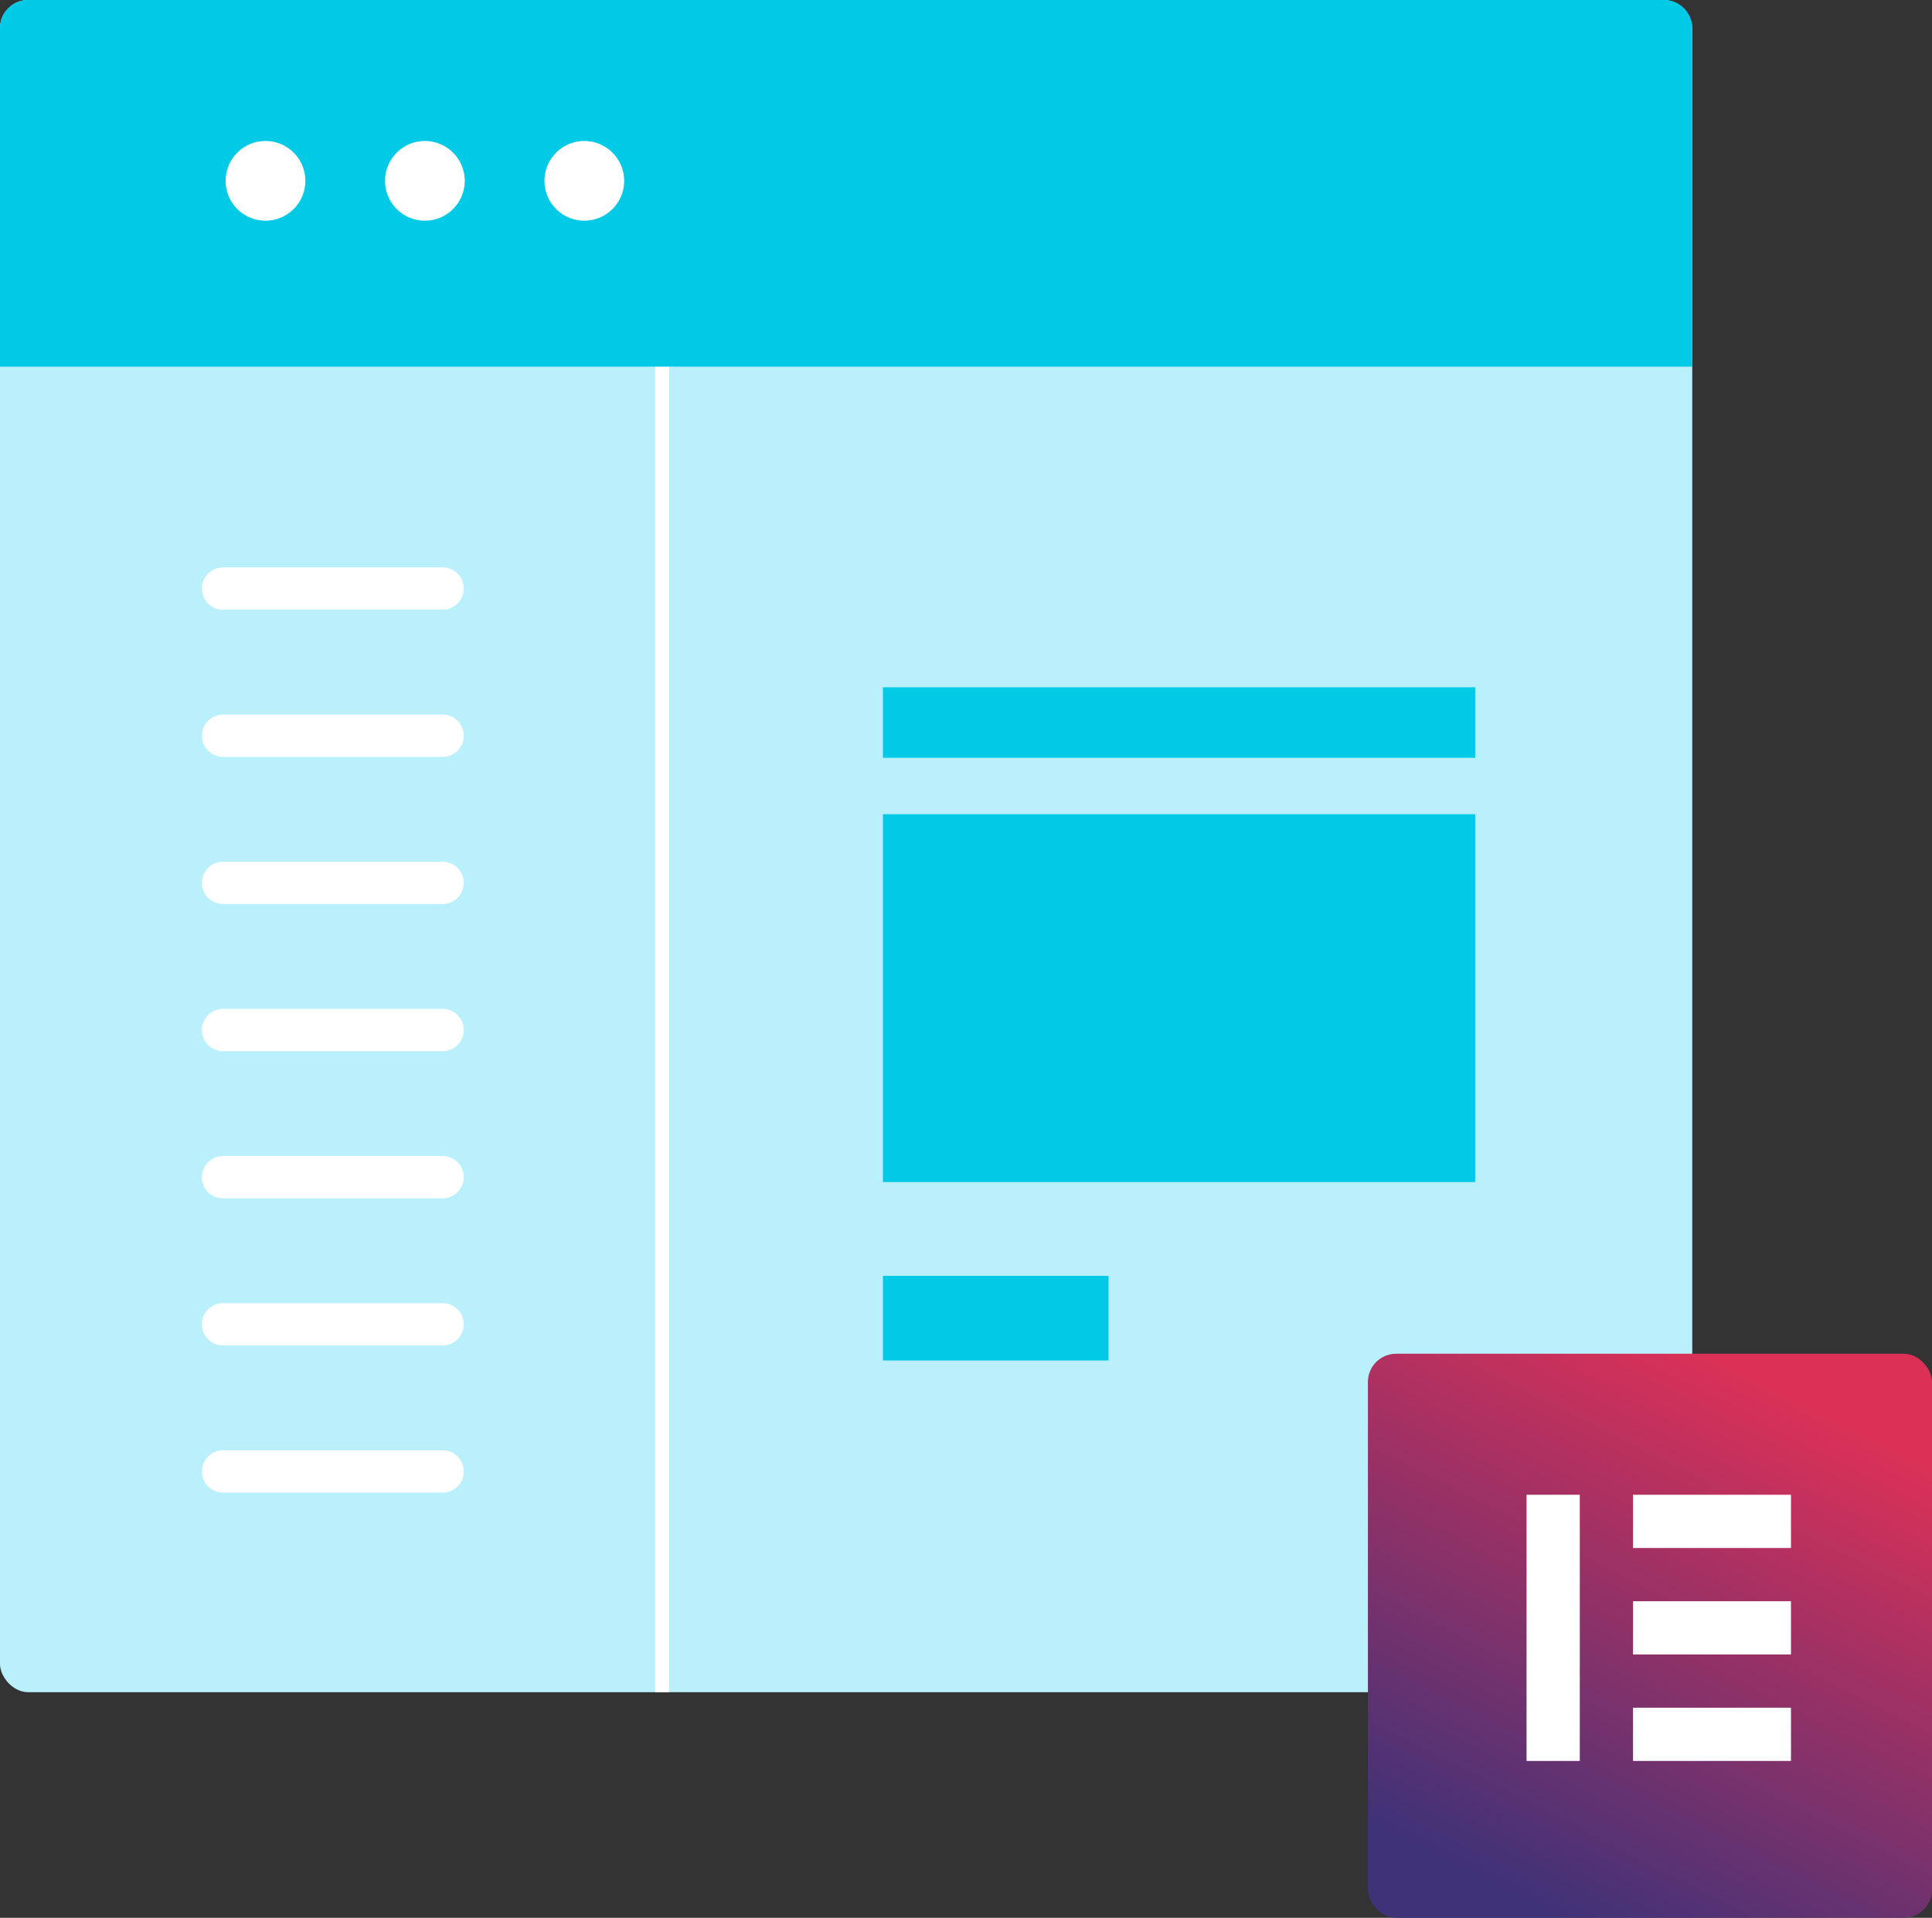
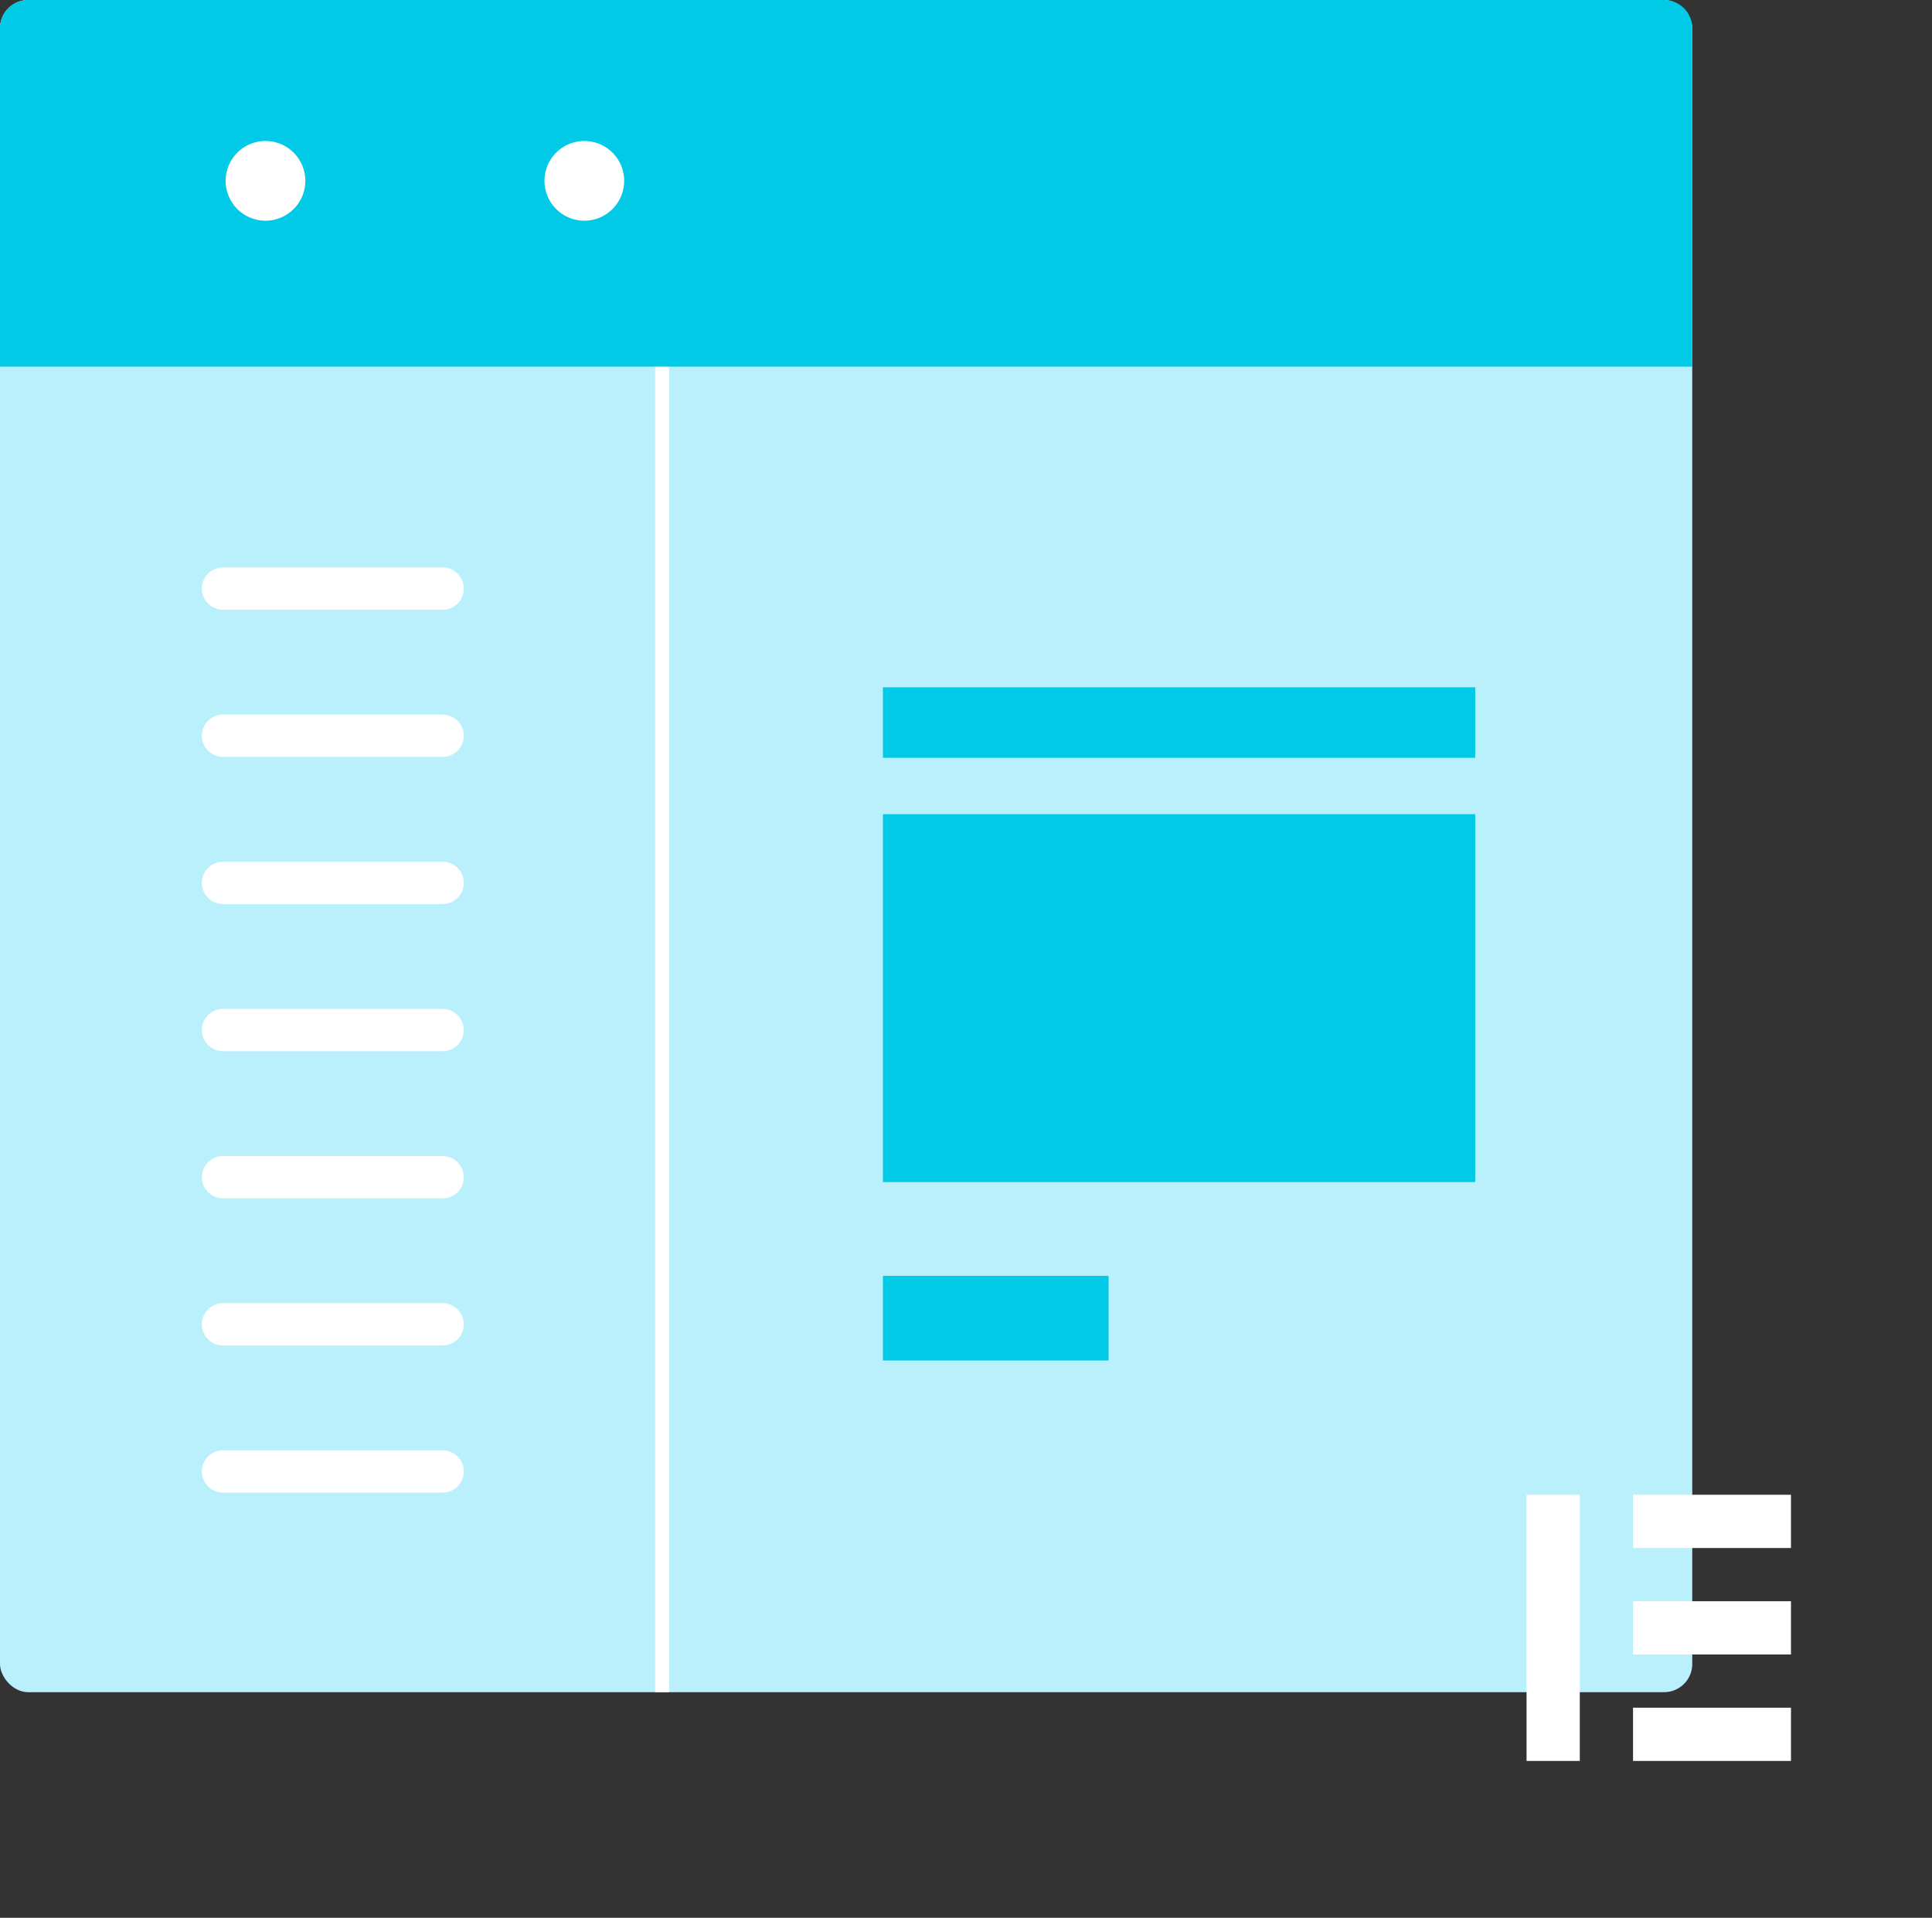
<svg xmlns="http://www.w3.org/2000/svg" width="137" height="136" viewBox="0 0 137 136">
  <rect x="0" y="0" width="137" height="136" fill="#333333" stroke="none" />
  <defs>
    <linearGradient id="linear-gradient" x1="0.6" x2="0.14" y2="0.9" gradientUnits="objectBoundingBox">
      <stop offset="0" stop-color="#db3157" />
      <stop offset="1" stop-color="#3f3278" />
    </linearGradient>
  </defs>
  <g id="icon_37" transform="translate(-574 -6219)">
    <g id="Group_146" data-name="Group 146" transform="translate(-267.5 3865.5)">
      <rect id="Rectangle_65" data-name="Rectangle 65" width="120" height="120" rx="2" transform="translate(841.5 2353.5)" fill="#baf0fc" />
      <line id="Line_82" data-name="Line 82" y2="94.5" transform="translate(888.456 2379)" fill="none" stroke="#fff" stroke-linejoin="round" stroke-width="1" />
      <path id="Rectangle_69" data-name="Rectangle 69" d="M2,0H118a2,2,0,0,1,2,2V26a0,0,0,0,1,0,0H0a0,0,0,0,1,0,0V2A2,2,0,0,1,2,0Z" transform="translate(841.5 2353.5)" fill="#00cae6" />
      <path id="Path_144" data-name="Path 144" d="M120,0" transform="translate(841.5 2379.587)" fill="none" stroke="#000" stroke-linecap="round" stroke-width="1" />
      <line id="Line_83" data-name="Line 83" x2="15.571" transform="translate(857.315 2395.239)" fill="none" stroke="#fff" stroke-linecap="round" stroke-linejoin="round" stroke-width="3" />
      <line id="Line_84" data-name="Line 84" x2="15.571" transform="translate(857.315 2405.674)" fill="none" stroke="#fff" stroke-linecap="round" stroke-linejoin="round" stroke-width="3" />
      <line id="Line_85" data-name="Line 85" x2="15.571" transform="translate(857.315 2416.109)" fill="none" stroke="#fff" stroke-linecap="round" stroke-linejoin="round" stroke-width="3" />
      <line id="Line_86" data-name="Line 86" x2="15.571" transform="translate(857.315 2426.543)" fill="none" stroke="#fff" stroke-linecap="round" stroke-linejoin="round" stroke-width="3" />
      <line id="Line_87" data-name="Line 87" x2="15.571" transform="translate(857.315 2436.978)" fill="none" stroke="#fff" stroke-linecap="round" stroke-linejoin="round" stroke-width="3" />
      <line id="Line_88" data-name="Line 88" x2="15.571" transform="translate(857.315 2447.413)" fill="none" stroke="#fff" stroke-linecap="round" stroke-linejoin="round" stroke-width="3" />
      <line id="Line_89" data-name="Line 89" x2="15.571" transform="translate(857.315 2457.847)" fill="none" stroke="#fff" stroke-linecap="round" stroke-linejoin="round" stroke-width="3" />
      <g id="Group_147" data-name="Group 147" transform="translate(0 -3)">
        <rect id="Rectangle_66" data-name="Rectangle 66" width="42" height="26.087" transform="translate(904.109 2414.239)" fill="#00cae6" />
        <rect id="Rectangle_70" data-name="Rectangle 70" width="42" height="5" transform="translate(904.109 2405.239)" fill="#00cae6" />
        <rect id="Rectangle_67" data-name="Rectangle 67" width="16" height="6" transform="translate(904.109 2446.978)" fill="#00cae6" />
      </g>
      <g id="Group_150" data-name="Group 150" transform="translate(857.5 2363.5)">
        <g id="Group_40" data-name="Group 40">
          <path id="Path_49" data-name="Path 49" d="M1038.826,2451a2.826,2.826,0,1,0,2.826,2.826,2.828,2.828,0,0,0-2.826-2.826Z" transform="translate(-1036 -2451.002)" fill="#fff" />
        </g>
        <g id="Group_41" data-name="Group 41" transform="translate(11.304)">
-           <path id="Path_50" data-name="Path 50" d="M1040.826,2451a2.826,2.826,0,1,0,2.826,2.826,2.828,2.828,0,0,0-2.826-2.826Z" transform="translate(-1038 -2451.002)" fill="#fff" />
+           <path id="Path_50" data-name="Path 50" d="M1040.826,2451Z" transform="translate(-1038 -2451.002)" fill="#fff" />
        </g>
        <g id="Group_42" data-name="Group 42" transform="translate(22.609)">
          <path id="Path_51" data-name="Path 51" d="M1042.826,2451a2.826,2.826,0,1,0,2.826,2.826,2.828,2.828,0,0,0-2.826-2.826Z" transform="translate(-1040 -2451.002)" fill="#fff" />
        </g>
      </g>
    </g>
    <g id="Group_163" data-name="Group 163" transform="translate(28 -55)">
-       <rect id="Rectangle_71" data-name="Rectangle 71" width="40" height="40" rx="2" transform="translate(643 6370)" fill="url(#linear-gradient)" />
      <g id="Group_148" data-name="Group 148" transform="translate(654.25 6380)">
        <rect id="Rectangle_63" data-name="Rectangle 63" width="3.775" height="18.876" transform="translate(0 0)" fill="#fff" />
        <rect id="Rectangle_64" data-name="Rectangle 64" width="3.775" height="11.2" transform="translate(7.55 3.775) rotate(-90)" fill="#fff" />
        <rect id="Rectangle_64-2" data-name="Rectangle 64" width="3.775" height="11.2" transform="translate(7.55 11.326) rotate(-90)" fill="#fff" />
        <rect id="Rectangle_64-3" data-name="Rectangle 64" width="3.775" height="11.2" transform="translate(7.55 18.876) rotate(-90)" fill="#fff" />
      </g>
    </g>
  </g>
</svg>